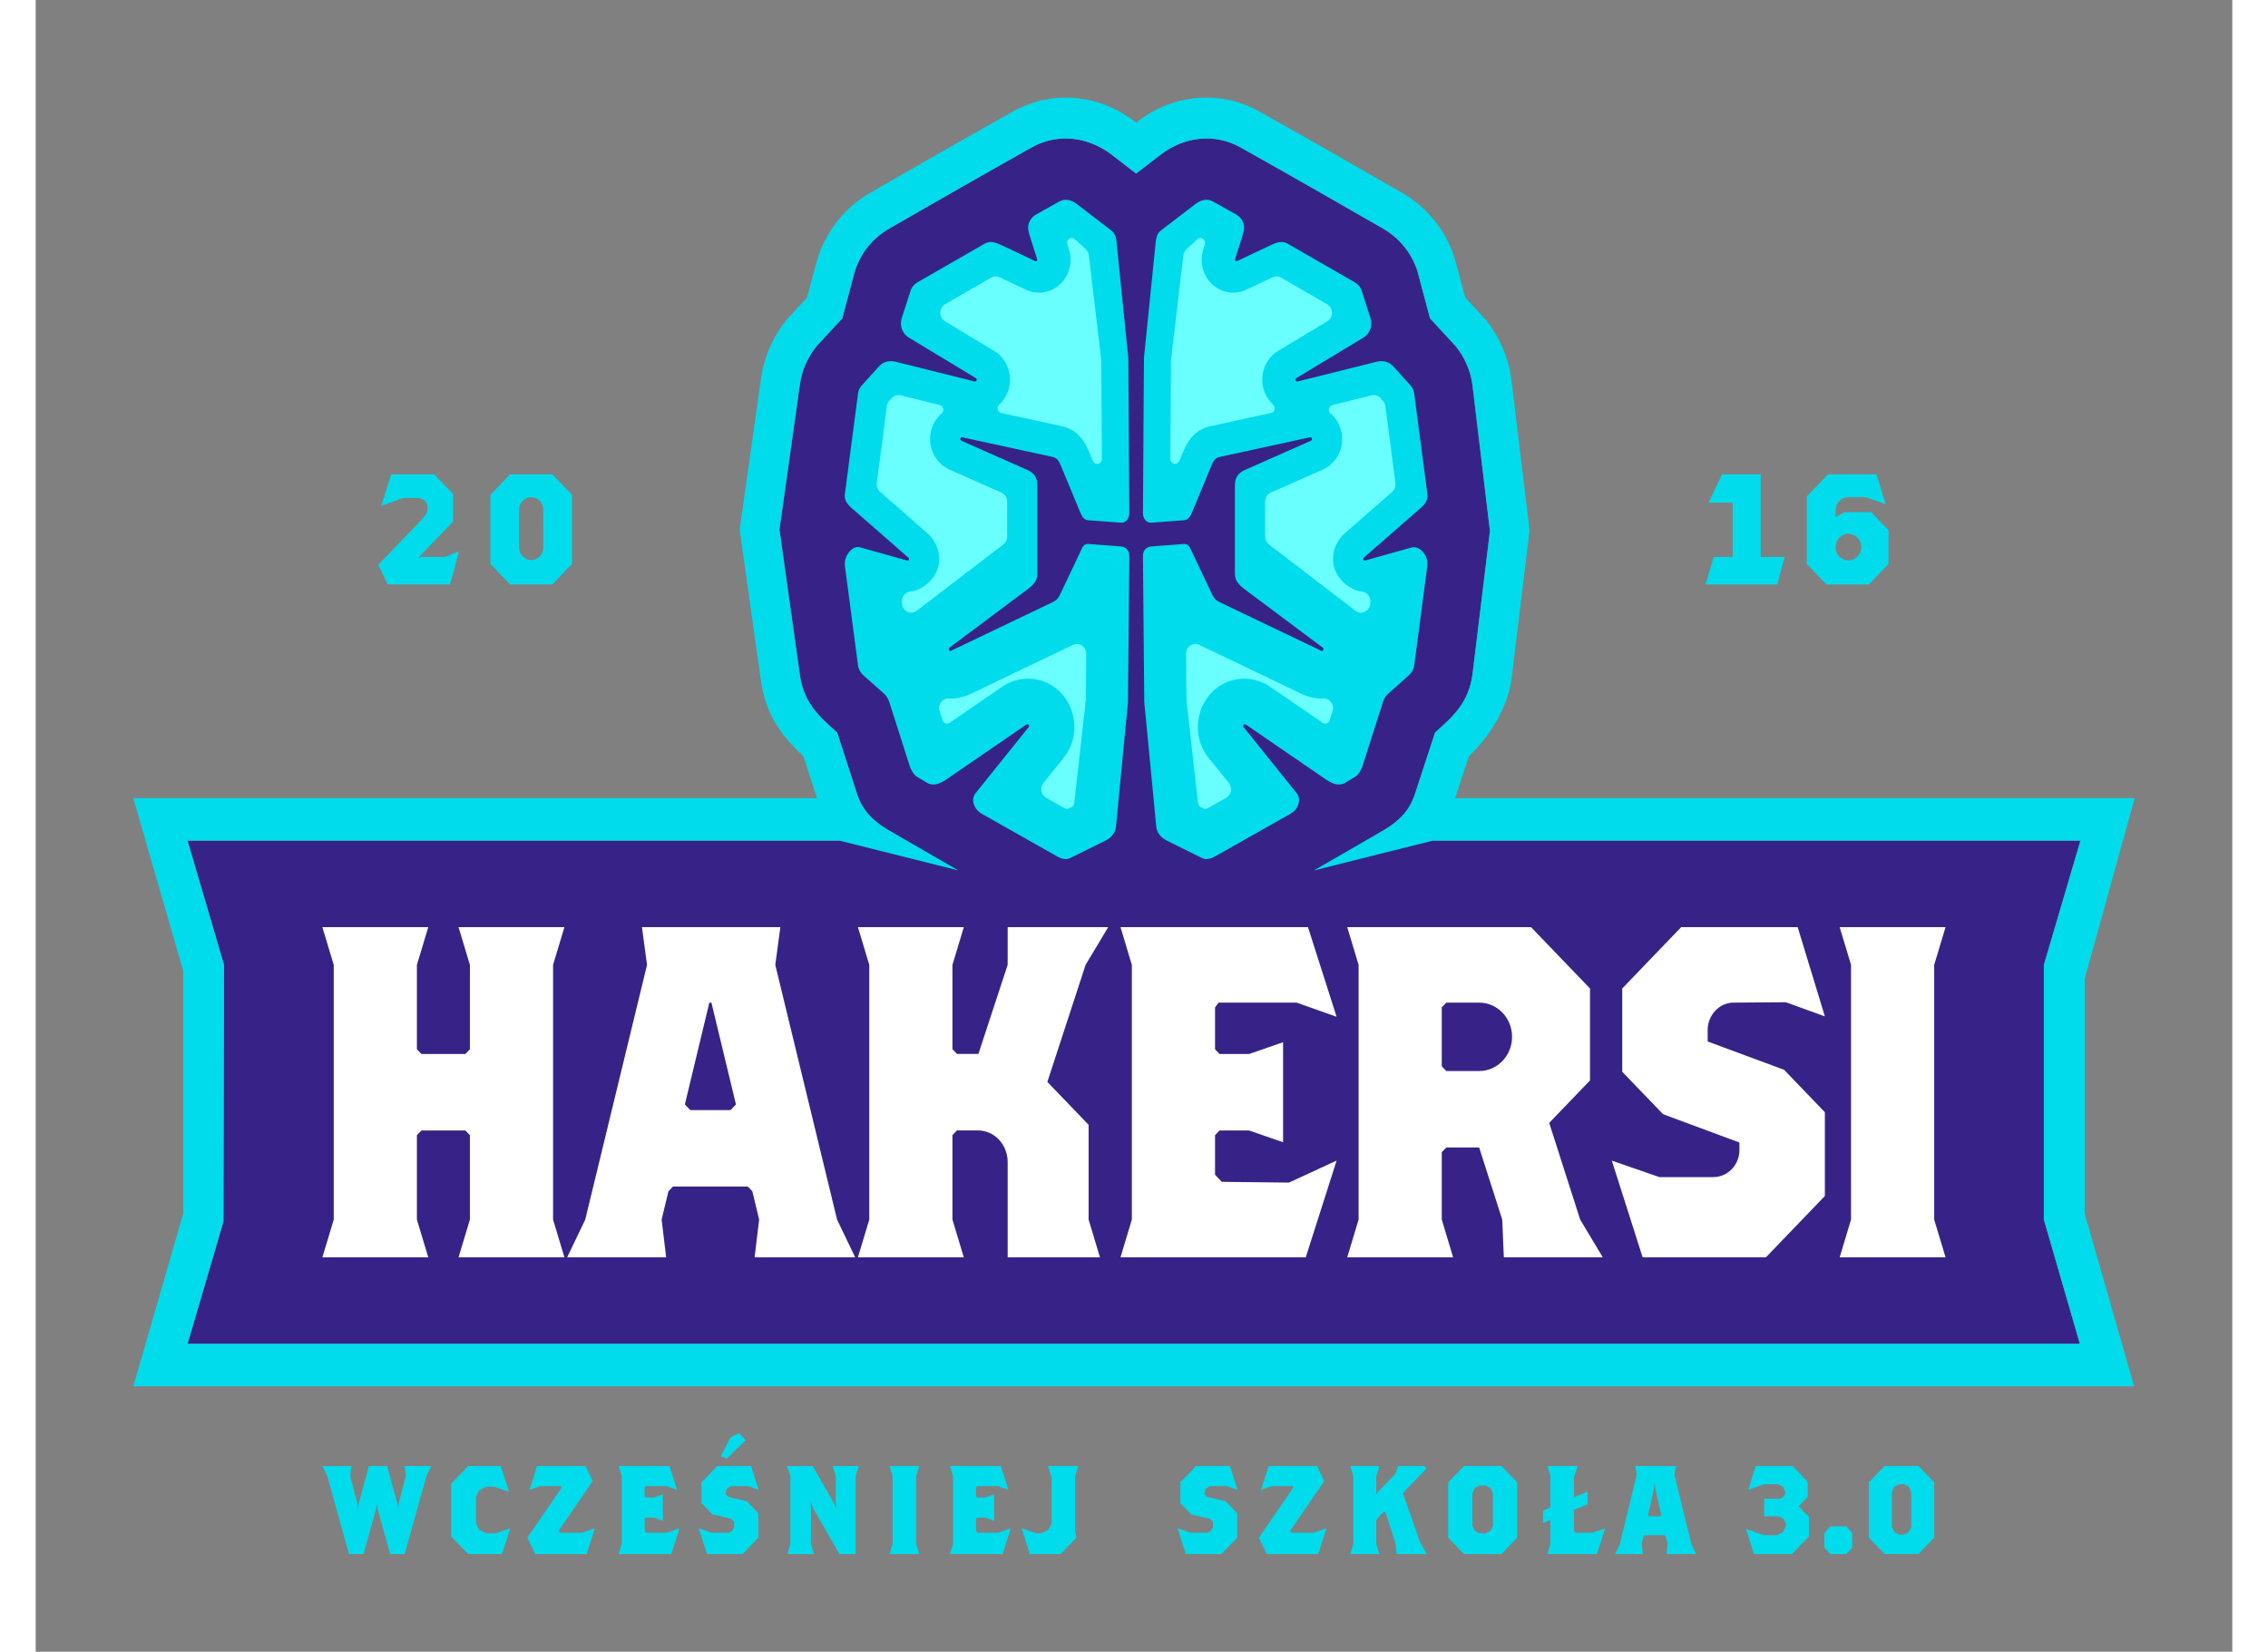
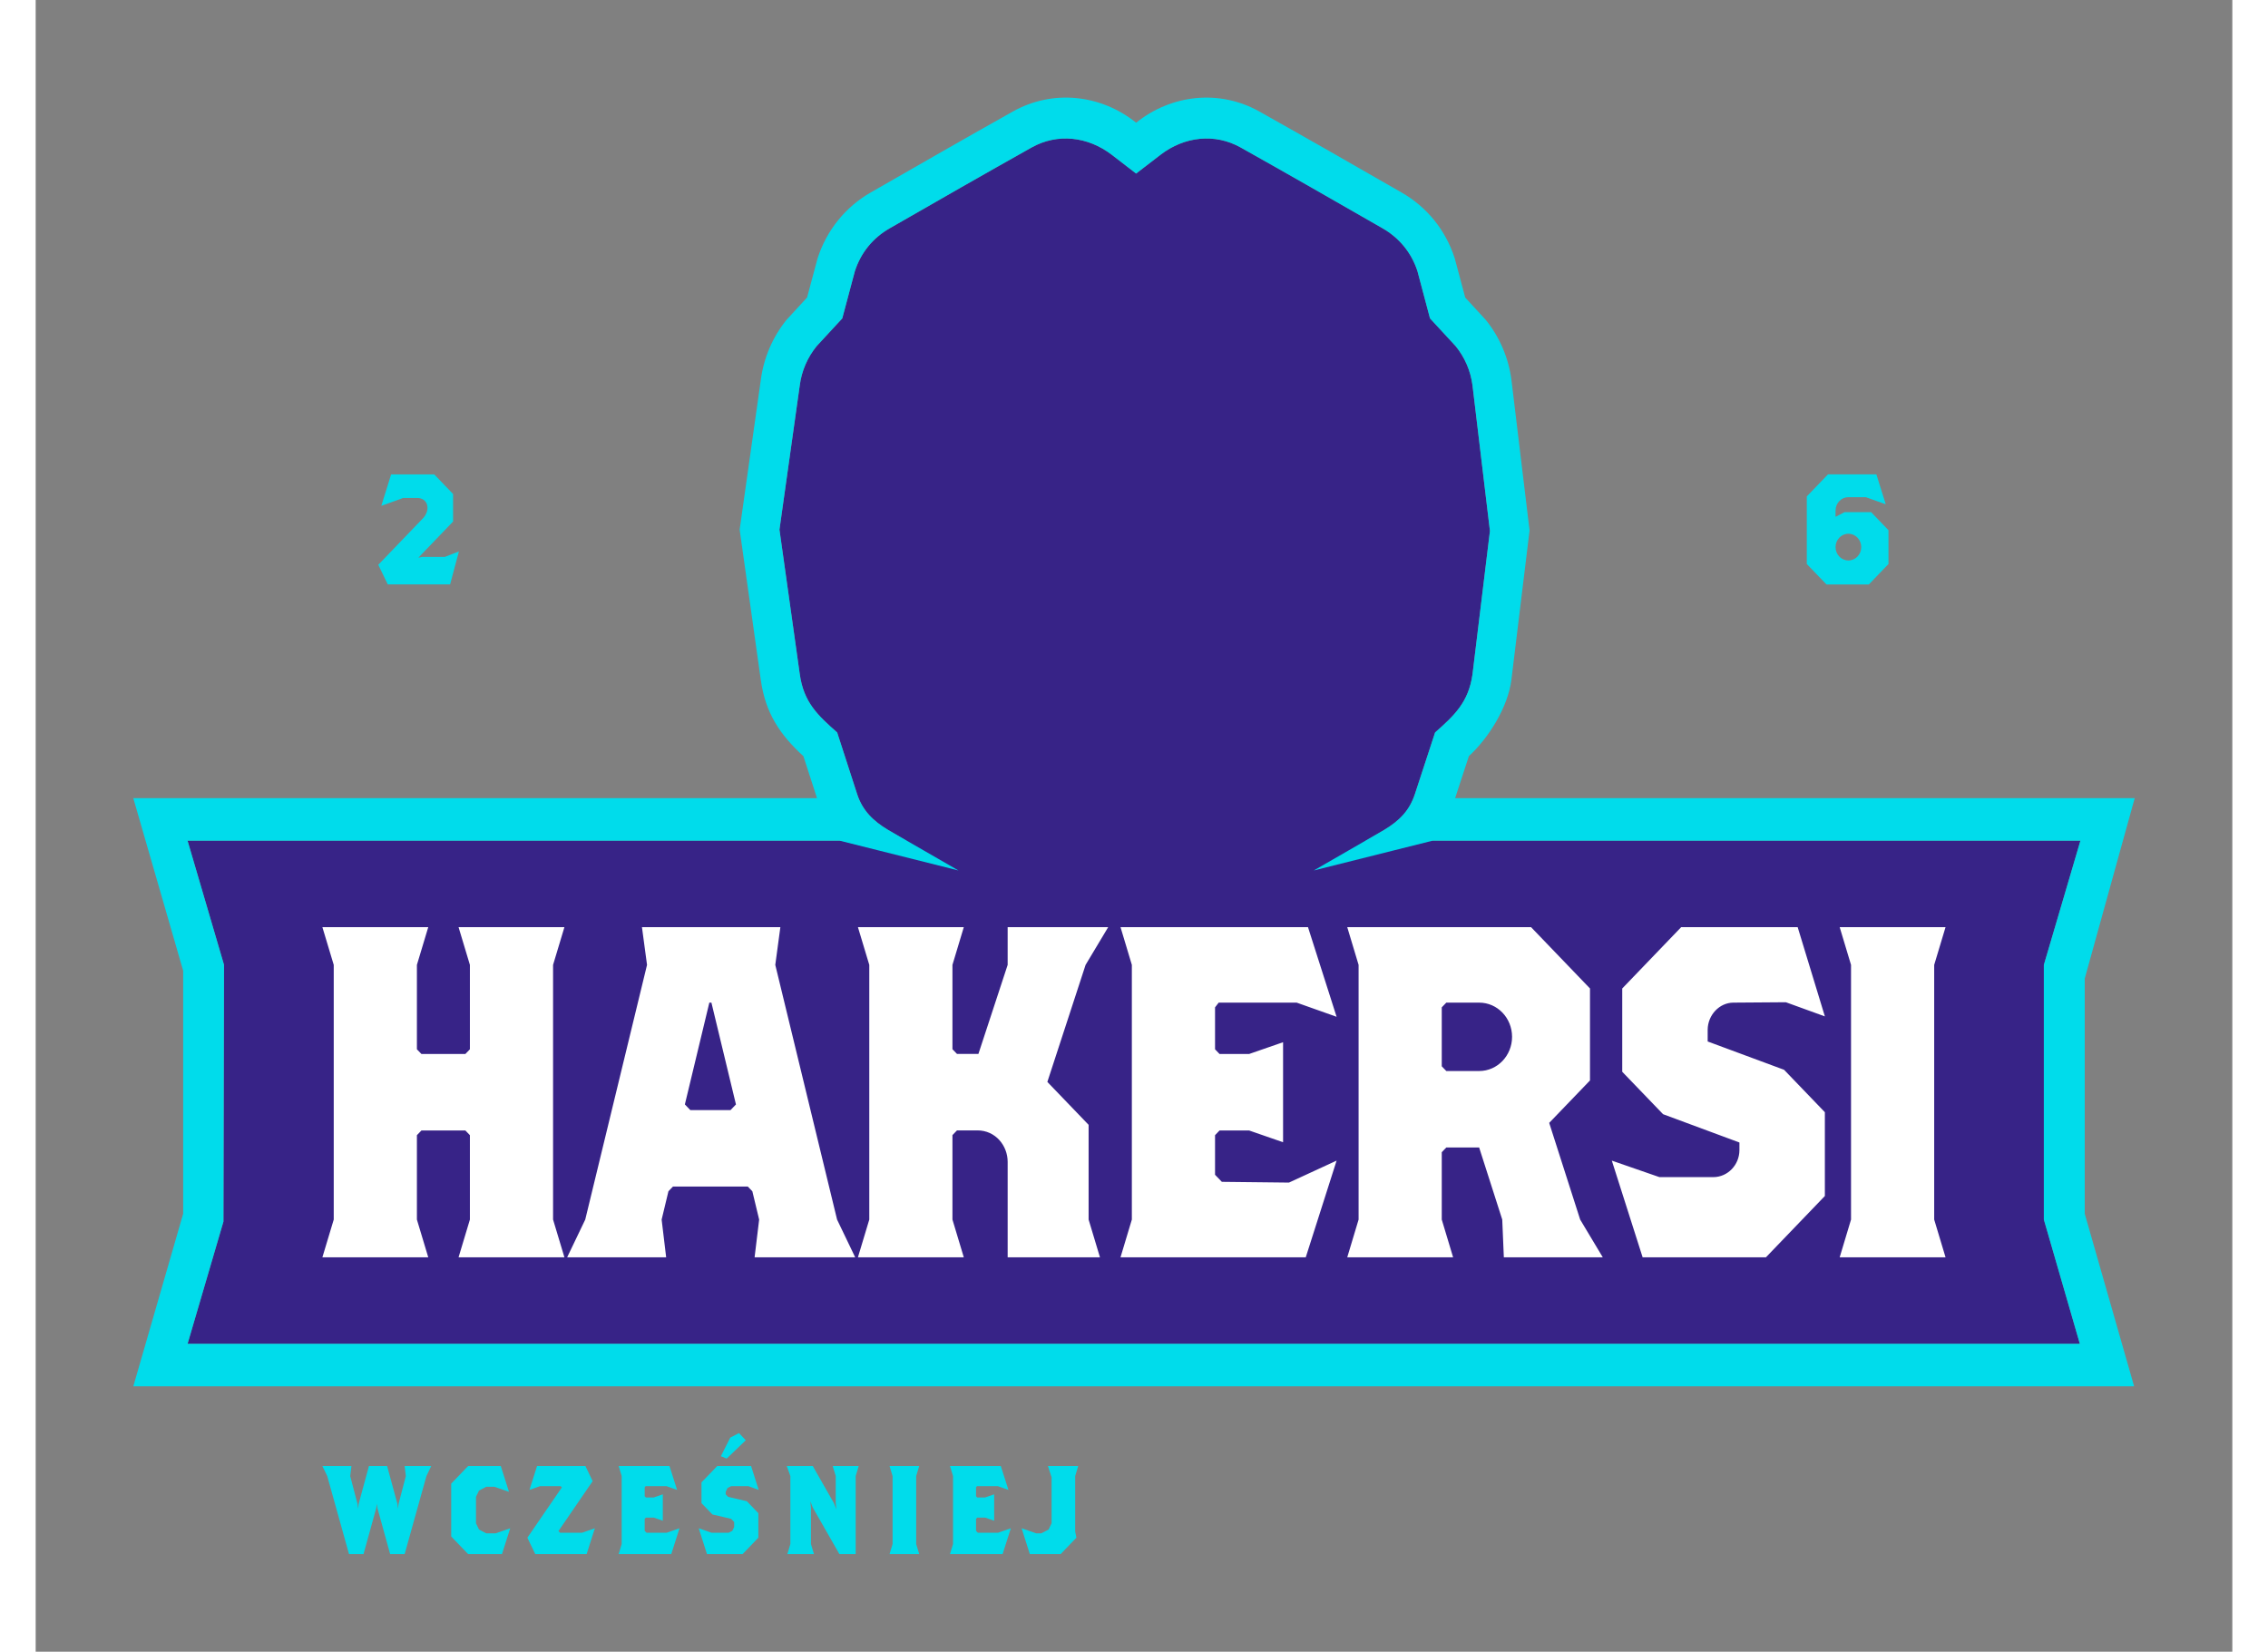
<svg xmlns="http://www.w3.org/2000/svg" xml:space="preserve" width="184px" height="134px" version="1.1" style="shape-rendering:geometricPrecision; text-rendering:geometricPrecision; image-rendering:optimizeQuality; fill-rule:evenodd; clip-rule:evenodd" viewBox="-3 -3 67.514 50.765">
  <rect x="-3" y="-3" width="67.514" height="50.765" fill="#808080" stroke="none" />
  <defs>
    <style type="text/css">
   
    .fil3 {fill:#00DCEB}
    .fil5 {fill:#69FFFF}
    .fil0 {fill:transparent}
    .fil1 {fill:#00DCEB;fill-rule:nonzero}
    .fil2 {fill:#372387;fill-rule:nonzero}
    .fil4 {fill:white;fill-rule:nonzero}
   
  </style>
  </defs>
  <rect class="fil0" x="-229.275" y="-1806.878" width="642.55" height="2409.564" />
  <g id="Warstwa_x0020_1">
    <g id="_2184746877088">
      <g>
        <path class="fil1" d="M9.157 42.059l-0.817 0 0.037 0.309 -0.223 0.851 -0.019 0.154 -0.018 -0.154 -0.316 -1.16 -0.558 0 -0.316 1.16 -0.018 0.154 -0.019 -0.154 -0.223 -0.851 0.037 -0.309 -0.892 0 0.149 0.309 0.669 2.397 0.446 0 0.39 -1.411 0.019 -0.135 0.019 0.135 0.39 1.411 0.446 0 0.669 -2.397 0.148 -0.309zm2.428 1.913l-0.446 0.155 -0.29 0 -0.223 -0.116 -0.093 -0.193 0 -0.812 0.093 -0.193 0.223 -0.116 0.252 0 0.446 0.154 -0.252 -0.792 -1.004 0 -0.52 0.541 0 1.624 0.52 0.541 1.041 0 0.253 -0.793zm2.601 0l-0.39 0.136 -0.68 0 -0.048 -0.051 1.051 -1.534 -0.223 -0.464 -1.486 0 -0.234 0.734 0.327 -0.116 0.631 0 0.038 0.039 -1.06 1.546 0.242 0.503 1.58 0 0.252 -0.793zm2.602 0l-0.39 0.136 -0.625 0 -0.055 -0.058 0 -0.368 0.037 -0.038 0.241 0 0.279 0.096 0 -0.811 -0.279 0.096 -0.241 0 -0.037 -0.038 0 -0.271 0.029 -0.039 0.64 0 0.327 0.116 -0.234 -0.734 -1.561 0 0.092 0.309 0 2.087 -0.092 0.31 1.616 0 0.253 -0.793zm2.434 -1.179l-0.234 -0.734 -1.04 0 -0.484 0.502 0 0.638 0.335 0.348 0.576 0.135 0.093 0.097 0 0.155 -0.056 0.116 -0.111 0.058 -0.532 0 -0.39 -0.136 0.253 0.793 1.096 0 0.483 -0.503 0 -0.754 -0.353 -0.367 -0.576 -0.135 -0.074 -0.077 0 -0.078 0.056 -0.116 0.111 -0.058 0.528 0 0.319 0.116zm-0.397 -1.526l-0.208 -0.221 -0.268 0.139 -0.29 0.572 0.179 0.074 0.587 -0.564zm3.471 0.792l-0.799 0 0.093 0.309 0 0.831 0.019 0.193 -0.075 -0.193 -0.65 -1.14 -0.799 0 0.111 0.309 0 2.087 -0.093 0.31 0.818 0 -0.093 -0.31 0 -1.121 -0.018 -0.193 0.074 0.193 0.818 1.431 0.501 0 0 -2.397 0.093 -0.309zm1.859 2.706l-0.093 -0.31 0 -2.087 0.093 -0.309 -0.911 0 0.093 0.309 0 2.087 -0.093 0.31 0.911 0zm2.817 -0.793l-0.39 0.136 -0.625 0 -0.055 -0.058 0 -0.368 0.037 -0.038 0.241 0 0.279 0.096 0 -0.811 -0.279 0.096 -0.241 0 -0.037 -0.038 0 -0.271 0.029 -0.039 0.64 0 0.327 0.116 -0.235 -0.734 -1.561 0 0.093 0.309 0 2.087 -0.093 0.31 1.617 0 0.253 -0.793zm2.07 -1.913l-0.929 0 0.111 0.348 0 1.411 -0.092 0.193 -0.223 0.116 -0.157 0 -0.449 -0.155 0.252 0.793 0.948 0 0.483 -0.503 -0.037 -0.193 0 -1.701 0.093 -0.309z" />
-         <path class="fil1" d="M33.94 42.793l-0.234 -0.734 -1.041 0 -0.483 0.502 0 0.638 0.334 0.348 0.576 0.135 0.093 0.097 0 0.155 -0.055 0.116 -0.112 0.058 -0.532 0 -0.39 -0.136 0.253 0.793 1.096 0 0.484 -0.503 0 -0.754 -0.354 -0.367 -0.576 -0.135 -0.074 -0.077 0 -0.078 0.056 -0.116 0.111 -0.058 0.528 0 0.32 0.116zm17.561 1.431l0 -0.6 -0.316 -0.328 0.279 -0.29 0 -0.464 -0.464 -0.483 -1.134 0 -0.231 0.734 0.491 -0.174 0.427 0 0.149 0.078 0.075 0.154 0 0.039 -0.056 0.116 -0.112 0.058 -0.483 0 0 0.541 0.446 0 0.149 0.077 0.074 0.155 0 0.058 -0.093 0.193 -0.186 0.097 -0.397 0 -0.55 -0.193 0.241 0.773 1.171 0 0.52 -0.541zm1.331 0.347l0 -0.463 -0.186 -0.194 -0.483 0 -0.186 0.194 0 0.463 0.186 0.194 0.483 0 0.186 -0.194zm2.519 -0.309l0 -1.701 -0.483 -0.502 -1.04 0 -0.484 0.502 0 1.701 0.484 0.503 1.04 0 0.483 -0.503zm-0.706 -0.328l-0.074 0.154 -0.149 0.078 -0.148 0 -0.149 -0.078 -0.074 -0.154 0 -1.083 0.074 -0.154 0.149 -0.078 0.148 0 0.149 0.078 0.074 0.154 0 1.083zm-17.973 0.038l-0.391 0.136 -0.68 0 -0.048 -0.051 1.052 -1.534 -0.223 -0.464 -1.487 0 -0.234 0.734 0.327 -0.116 0.632 0 0.037 0.039 -1.059 1.546 0.241 0.503 1.58 0 0.253 -0.793zm3.084 0.793l-0.208 -0.368 -0.527 -1.507 0.724 -0.754 -0.074 -0.077 -0.799 0 -0.075 0.232 -0.538 0.56 -0.056 0.078 0 -0.561 0.093 -0.309 -0.892 0 0.093 0.309 0 2.087 -0.093 0.31 0.892 0 -0.093 -0.31 0 -0.715 0.037 -0.077 0.186 -0.193 0.056 0 0.308 0.947 0.037 0.348 0.929 0zm2.777 -0.503l0 -1.701 -0.483 -0.502 -1.152 0 -0.484 0.502 0 1.701 0.484 0.503 1.152 0 0.483 -0.503zm-0.743 -0.367l-0.075 0.155 -0.149 0.077 -0.185 0 -0.149 -0.077 -0.074 -0.155 0 -1.005 0.074 -0.155 0.149 -0.077 0.185 0 0.149 0.077 0.075 0.155 0 1.005zm2.49 -0.487l0.416 -0.174 0 -0.387 -0.416 0.174 0 -0.614 0.111 -0.348 -0.929 0 0.093 0.309 0 0.963 -0.227 0.1 0 0.387 0.227 -0.101 0 0.738 -0.093 0.31 1.524 0 0.253 -0.793 -0.383 0.136 -0.52 0 -0.056 -0.058 0 -0.642zm3.754 1.357l-0.149 -0.31 -0.52 -2.145 0.055 -0.251 -1.263 0 0.055 0.251 -0.52 2.145 -0.149 0.31 0.855 0 -0.037 -0.31 0.056 -0.231 0.037 -0.039 0.613 0 0.037 0.039 0.056 0.231 -0.037 0.31 0.911 0zm-1.071 -1.199l-0.037 0.039 -0.335 0 -0.037 -0.039 0.186 -0.831 0.019 -0.135 0.018 0.135 0.186 0.831z" />
      </g>
      <g>
        <g>
          <path class="fil1" d="M10.008 13.948l-0.434 0.169 -0.697 0 -0.116 0.024 1.068 -1.111 0 -0.846 -0.58 -0.604 -1.324 0 -0.302 0.967 0.673 -0.242 0.439 0c0.144,0.003 0.256,0.083 0.292,0.201 0.052,0.167 -0.033,0.34 -0.15,0.451l-1.347 1.402 0.292 0.604 1.915 0 0.271 -1.015z" />
-           <path class="fil1" d="M13.484 14.334l0 -2.126 -0.604 -0.628 -1.301 0 -0.604 0.628 0 2.126 0.604 0.629 1.301 0 0.604 -0.629zm-1.626 -0.507l0 -1.16 0 0c0,-0.213 0.166,-0.386 0.372,-0.386 0.205,0 0.371,0.173 0.371,0.386l0.001 0 -0.001 0.002 0.001 1.157 0 0.001c0,0.214 -0.167,0.387 -0.372,0.387 -0.205,0 -0.372,-0.173 -0.372,-0.387l0 0z" />
        </g>
        <g>
-           <polygon class="fil1" points="50.755,14.118 50.018,14.118 50.018,11.58 48.833,11.58 48.415,12.45 49.158,12.45 49.158,14.118 48.576,14.118 48.322,14.964 48.996,14.964 50.181,14.964 50.529,14.964 " />
          <path class="fil1" d="M53.946 14.335l0 -1.039 -0.534 -0.556 -0.814 0 -0.279 0.145 0 -0.192 0 -0.001 0 -0.001 0 -0.003 0.001 0c0.001,-0.225 0.177,-0.407 0.394,-0.407 0.028,0 0.056,0 0.083,0l0.452 0 0.613 0.218 -0.288 -0.919 -1.487 0 -0.651 0.677 0 2.078 0.605 0.629 1.301 0 0.604 -0.629zm-1.232 -0.93c0.219,0 0.395,0.184 0.395,0.411 0,0.227 -0.176,0.41 -0.395,0.41 -0.218,0 -0.395,-0.183 -0.395,-0.41 0,-0.227 0.177,-0.411 0.395,-0.411z" />
        </g>
      </g>
      <polygon class="fil2" points="59.846,22.838 58.722,26.656 58.722,34.484 59.828,38.302 1.669,38.302 2.771,34.546 2.789,26.656 1.668,22.838 " />
      <path class="fil2" d="M27.608 1.534c0.804,-0.451 1.736,-0.334 2.461,0.22l0.753 0.58 0.754 -0.58c0.724,-0.555 1.659,-0.67 2.461,-0.22 1.437,0.806 2.912,1.651 4.362,2.484 0.507,0.292 0.884,0.743 1.07,1.316l0.386 1.452 0.79 0.855c0.278,0.343 0.459,0.758 0.516,1.204l0.536 4.474 -0.536 4.406c-0.122,0.863 -0.562,1.267 -1.15,1.788l-0.62 1.892c-0.17,0.52 -0.47,0.817 -0.943,1.102 -1.331,0.795 -2.957,1.685 -4.343,2.469 -0.637,0.362 -1.368,0.429 -2.033,0.099l-1.25 -0.628 -1.256 0.628c-0.665,0.328 -1.389,0.262 -2.026,-0.099 -1.355,-0.766 -3.035,-1.687 -4.343,-2.469 -0.455,-0.273 -0.786,-0.595 -0.95,-1.102l-0.613 -1.892c-0.595,-0.527 -1.029,-0.923 -1.15,-1.795l-0.624 -4.439 0.624 -4.434c0.057,-0.445 0.239,-0.861 0.517,-1.204l0.789 -0.855 0.386 -1.445c0.186,-0.579 0.558,-1.029 1.07,-1.323 1.465,-0.842 2.92,-1.675 4.362,-2.484z" />
-       <path class="fil3" d="M61.514 21.531l-1.536 5.546 0 7.227 1.518 5.305 -61.495 0 1.532 -5.305 0 -7.468 -1.533 -5.305 21.014 0 -0.418 -1.29c-0.722,-0.662 -1.166,-1.322 -1.309,-2.341l-0.65 -4.622 0.652 -4.614c0.09,-0.674 0.368,-1.315 0.789,-1.834l0.631 -0.686 0.322 -1.201c0.28,-0.87 0.862,-1.585 1.634,-2.027 0.732,-0.421 1.462,-0.84 2.189,-1.254 0.702,-0.401 1.423,-0.81 2.181,-1.235 1.218,-0.683 2.696,-0.532 3.788,0.345 1.09,-0.876 2.57,-1.028 3.787,-0.345 0.755,0.424 1.481,0.835 2.185,1.237 0.729,0.416 1.461,0.835 2.185,1.252 0.777,0.446 1.35,1.144 1.634,2.02l0.323 1.209 0.63 0.685c0.425,0.523 0.703,1.169 0.791,1.848l0.557 4.625 -0.557 4.58c-0.103,0.851 -0.706,1.805 -1.308,2.357l-0.423 1.291 20.887 0zm-22.123 -0.126l0.62 -1.892c0.588,-0.521 1.028,-0.925 1.15,-1.788l0.536 -4.406 -0.536 -4.474c-0.057,-0.446 -0.238,-0.86 -0.516,-1.204l-0.79 -0.855 -0.386 -1.452c-0.186,-0.573 -0.563,-1.024 -1.07,-1.316 -1.451,-0.833 -2.925,-1.678 -4.362,-2.484 -0.802,-0.45 -1.737,-0.335 -2.461,0.22l-0.754 0.58 -0.752 -0.58c-0.726,-0.554 -1.658,-0.671 -2.462,-0.22 -1.442,0.809 -2.897,1.642 -4.362,2.484 -0.512,0.294 -0.884,0.744 -1.07,1.323l-0.385 1.445 -0.79 0.855c-0.278,0.343 -0.46,0.759 -0.517,1.204l-0.624 4.433 0.624 4.44c0.121,0.872 0.555,1.268 1.15,1.795l0.613 1.892c0.165,0.508 0.496,0.83 0.95,1.101l2.165 1.248 -3.654 -0.916 -20.04 0 1.121 3.818 -0.018 7.89 -1.102 3.756 58.159 0 -1.106 -3.818 0 -7.828 1.124 -3.818 -19.908 0 -3.655 0.916c0.191,-0.112 1.983,-1.139 2.165,-1.248 0.489,-0.293 0.785,-0.619 0.943,-1.101z" />
+       <path class="fil3" d="M61.514 21.531l-1.536 5.546 0 7.227 1.518 5.305 -61.495 0 1.532 -5.305 0 -7.468 -1.533 -5.305 21.014 0 -0.418 -1.29c-0.722,-0.662 -1.166,-1.322 -1.309,-2.341l-0.65 -4.622 0.652 -4.614c0.09,-0.674 0.368,-1.315 0.789,-1.834l0.631 -0.686 0.322 -1.201c0.28,-0.87 0.862,-1.585 1.634,-2.027 0.732,-0.421 1.462,-0.84 2.189,-1.254 0.702,-0.401 1.423,-0.81 2.181,-1.235 1.218,-0.683 2.696,-0.532 3.788,0.345 1.09,-0.876 2.57,-1.028 3.787,-0.345 0.755,0.424 1.481,0.835 2.185,1.237 0.729,0.416 1.461,0.835 2.185,1.252 0.777,0.446 1.35,1.144 1.634,2.02l0.323 1.209 0.63 0.685c0.425,0.523 0.703,1.169 0.791,1.848l0.557 4.625 -0.557 4.58c-0.103,0.851 -0.706,1.805 -1.308,2.357l-0.423 1.291 20.887 0zm-22.123 -0.126l0.62 -1.892c0.588,-0.521 1.028,-0.925 1.15,-1.788l0.536 -4.406 -0.536 -4.474c-0.057,-0.446 -0.238,-0.86 -0.516,-1.204l-0.79 -0.855 -0.386 -1.452c-0.186,-0.573 -0.563,-1.024 -1.07,-1.316 -1.451,-0.833 -2.925,-1.678 -4.362,-2.484 -0.802,-0.45 -1.737,-0.335 -2.461,0.22l-0.754 0.58 -0.752 -0.58c-0.726,-0.554 -1.658,-0.671 -2.462,-0.22 -1.442,0.809 -2.897,1.642 -4.362,2.484 -0.512,0.294 -0.884,0.744 -1.07,1.323l-0.385 1.445 -0.79 0.855c-0.278,0.343 -0.46,0.759 -0.517,1.204l-0.624 4.433 0.624 4.44c0.121,0.872 0.555,1.268 1.15,1.795l0.613 1.892c0.165,0.508 0.496,0.83 0.95,1.101l2.165 1.248 -3.654 -0.916 -20.04 0 1.121 3.818 -0.018 7.89 -1.102 3.756 58.159 0 -1.106 -3.818 0 -7.828 1.124 -3.818 -19.908 0 -3.655 0.916c0.191,-0.112 1.983,-1.139 2.165,-1.248 0.489,-0.293 0.785,-0.619 0.943,-1.101" />
      <path class="fil4" d="M13.251 35.644l-0.349 -1.16 0 -7.828 0.349 -1.16 -3.254 0 0.349 1.16 0 2.594 -0.14 0.145 -1.349 0 -0.14 -0.145 0 -2.594 0.349 -1.16 -3.254 0 0.349 1.16 0 7.828 -0.349 1.16 3.254 0 -0.349 -1.16 0 -2.594 0.14 -0.145 1.349 0 0.14 0.145 0 2.594 -0.349 1.16 3.254 0zm16.713 -10.148l-0.695 1.16 -1.175 3.597 1.268 1.319 0 2.912 0.349 1.16 -2.837 0 0 -2.934c0,-0.497 -0.372,-0.967 -0.93,-0.967l-0.627 0 -0.14 0.145 0 0.906 0 1.69 0.349 1.16 -3.254 0 0.349 -1.16 0 -7.828 -0.349 -1.16 3.254 0 -0.349 1.16 0 2.592 0.14 0.145 0.658 0 0.899 -2.737 0 -1.16 3.09 0zm22.027 2.743l-0.836 -2.743 -3.58 0 -1.812 1.885 0 2.56 1.255 1.304 2.347 0.87 0 0.238c-0.003,0.453 -0.36,0.821 -0.794,0.826l-1.665 0 -1.463 -0.507 0.947 2.972 3.789 0 1.812 -1.885 0 -2.575 -1.254 -1.304 -2.348 -0.87 0 -0.365c0.006,-0.446 0.356,-0.826 0.789,-0.829l1.614 -0.012 1.199 0.435zm-6.826 7.405l-0.695 -1.16 -0.952 -2.972 1.254 -1.304 0 -2.827 -1.812 -1.885 -5.649 0 0.349 1.16 0 7.828 -0.349 1.16 3.254 0 -0.349 -1.16 0 -2.071 0.14 -0.145 1.009 0 0.71 2.216 0.049 1.16 3.041 0zm-3.799 -5.726l-1.01 0 -0.14 -0.145 0 -1.812 0.14 -0.145 1.01 0c0.559,0 1.011,0.47 1.011,1.051 0,0.58 -0.452,1.051 -1.011,1.051zm14.334 5.726l-0.349 -1.16 0 -7.828 0.349 -1.16 -3.254 0 0.349 1.16 0 7.828 -0.349 1.16 3.254 0zm-18.716 -2.972l-1.464 0.675 -2.063 -0.023 -0.209 -0.217 0 -1.217 0.139 -0.145 0.907 0 1.045 0.362 0 -3.074 -1.045 0.362 -0.907 0 -0.139 -0.145 0 -1.289 0.112 -0.145 2.397 0 1.227 0.435 -0.879 -2.754 -5.762 0 0.348 1.159 0 7.828 -0.349 1.16 5.694 0 0.948 -2.972zm-14.796 2.972l-0.557 -1.16 -1.899 -7.828 0.156 -1.16 -4.254 0 0.156 1.16 -1.899 7.828 -0.556 1.16 3.043 0 -0.139 -1.16 0.209 -0.87 0.139 -0.145 2.3 0 0.14 0.145 0.209 0.87 -0.14 1.16 3.092 0zm-3.665 -4.698l-0.167 0.173 -1.236 0 -0.167 -0.174 0.752 -3.129 0.064 0 0.754 3.13z" />
-       <path class="fil3" d="M33.886 3.586l-0.706 -0.395c-0.178,-0.1 -0.373,-0.044 -0.535,0.08l-1.069 0.82c-0.099,0.076 -0.136,0.201 -0.149,0.325l-0.364 3.582 -0.031 4.77c-0.001,0.165 0.101,0.309 0.259,0.297l1.001 -0.075c0.146,-0.011 0.199,-0.123 0.26,-0.271l0.596 -1.434c0.061,-0.146 0.118,-0.214 0.26,-0.245l2.759 -0.6c0.023,-0.005 0.054,0.015 0.06,0.043 0.006,0.029 -0.012,0.054 -0.037,0.065l-2.036 0.902c-0.194,0.085 -0.295,0.24 -0.295,0.455l0 2.747c0,0.2 0.139,0.339 0.295,0.456l2.395 1.79c0.022,0.012 0.037,0.041 0.03,0.068 -0.007,0.027 -0.037,0.05 -0.062,0.038l-3.109 -1.487c-0.14,-0.067 -0.192,-0.126 -0.26,-0.27l-0.596 -1.257c-0.068,-0.144 -0.106,-0.281 -0.26,-0.271l-1.001 0.076c-0.166,0.012 -0.26,0.132 -0.259,0.298l0.041 4.487 0.369 3.83c0.022,0.198 0.153,0.342 0.327,0.428l1.082 0.536c0.125,0.061 0.267,0.022 0.39,-0.047l2.33 -1.318c0.222,-0.125 0.35,-0.426 0.186,-0.631l-1.637 -2.037c-0.018,-0.022 -0.007,-0.057 0.015,-0.073 0.022,-0.016 0.053,-0.004 0.072,0.009l2.446 1.678c0.187,0.129 0.399,0.221 0.594,0.105l0.302 -0.181c0.111,-0.067 0.164,-0.177 0.221,-0.299l0.639 -2.004c0.034,-0.108 0.091,-0.194 0.172,-0.266l0.606 -0.537c0.096,-0.085 0.165,-0.188 0.183,-0.321l0.404 -3.065c0.041,-0.29 -0.221,-0.634 -0.495,-0.558l-1.424 0.401c-0.027,0.003 -0.05,-0.021 -0.053,-0.049 -0.003,-0.028 0.03,-0.051 0.041,-0.06l1.572 -1.374c0.181,-0.158 0.394,-0.302 0.36,-0.559l-0.405 -3.093c-0.012,-0.092 -0.048,-0.167 -0.106,-0.239l-0.533 -0.591c-0.137,-0.151 -0.323,-0.195 -0.516,-0.147l-2.421 0.604c-0.027,0.006 -0.057,-0.004 -0.067,-0.031 -0.011,-0.026 0,-0.059 0.023,-0.07l2.061 -1.246c0.196,-0.119 0.29,-0.367 0.216,-0.598l-0.271 -0.839c-0.039,-0.123 -0.12,-0.208 -0.228,-0.271l-2.058 -1.182c-0.167,-0.096 -0.339,-0.03 -0.511,0.051l-1.03 0.486c-0.016,0.008 -0.034,0.011 -0.049,-0.001 -0.015,-0.011 -0.022,-0.03 -0.017,-0.049l0.222 -0.703c0.038,-0.134 0.08,-0.252 0.041,-0.386 -0.039,-0.134 -0.122,-0.23 -0.24,-0.297zm-6.127 0l0.706 -0.395c0.178,-0.1 0.373,-0.044 0.535,0.08l1.069 0.82c0.099,0.076 0.136,0.201 0.149,0.325l0.364 3.582 0.031 4.77c0.001,0.165 -0.101,0.309 -0.259,0.297l-1.001 -0.075c-0.146,-0.011 -0.199,-0.124 -0.26,-0.271l-0.596 -1.434c-0.061,-0.146 -0.118,-0.214 -0.26,-0.245l-2.759 -0.6c-0.023,-0.005 -0.054,0.015 -0.06,0.043 -0.005,0.029 0.013,0.054 0.037,0.065l2.036 0.901c0.194,0.086 0.295,0.24 0.295,0.456l0 2.747c0,0.2 -0.139,0.339 -0.295,0.456l-2.394 1.79c-0.023,0.012 -0.038,0.041 -0.031,0.068 0.007,0.027 0.037,0.05 0.062,0.038l3.109 -1.487c0.14,-0.067 0.192,-0.126 0.26,-0.27l0.596 -1.257c0.068,-0.144 0.106,-0.282 0.26,-0.271l1.001 0.076c0.166,0.012 0.26,0.132 0.259,0.298l-0.041 4.487 -0.369 3.829c-0.022,0.199 -0.153,0.343 -0.327,0.429l-1.082 0.535c-0.125,0.062 -0.267,0.023 -0.39,-0.046l-2.33 -1.318c-0.222,-0.126 -0.35,-0.426 -0.186,-0.631l1.637 -2.037c0.018,-0.022 0.007,-0.057 -0.015,-0.073 -0.022,-0.016 -0.053,-0.004 -0.072,0.009l-2.446 1.678c-0.187,0.128 -0.399,0.221 -0.594,0.105l-0.302 -0.181c-0.111,-0.067 -0.164,-0.177 -0.221,-0.299l-0.639 -2.004c-0.034,-0.108 -0.091,-0.194 -0.172,-0.266l-0.606 -0.537c-0.096,-0.085 -0.165,-0.188 -0.183,-0.321l-0.404 -3.065c-0.039,-0.271 0.209,-0.637 0.469,-0.565l1.45 0.408c0.027,0.003 0.05,-0.021 0.053,-0.049 0.003,-0.028 -0.03,-0.051 -0.041,-0.06l-1.572 -1.374c-0.18,-0.158 -0.394,-0.302 -0.36,-0.559l0.405 -3.093c0.012,-0.092 0.048,-0.168 0.106,-0.239l0.533 -0.591c0.137,-0.151 0.323,-0.195 0.516,-0.147l2.422 0.604c0.026,0.006 0.056,-0.004 0.066,-0.031 0.011,-0.027 0,-0.059 -0.022,-0.07l-2.062 -1.246c-0.196,-0.119 -0.29,-0.367 -0.216,-0.598l0.271 -0.839c0.04,-0.123 0.12,-0.208 0.228,-0.271l2.058 -1.182c0.167,-0.096 0.339,-0.03 0.511,0.051l1.03 0.486c0.016,0.008 0.035,0.01 0.05,-0.001 0.014,-0.011 0.021,-0.031 0.016,-0.049l-0.222 -0.703c-0.038,-0.134 -0.08,-0.252 -0.041,-0.386 0.039,-0.134 0.122,-0.23 0.24,-0.297z" />
-       <path class="fil5" d="M36.576 18.467c-0.216,0.01 -0.439,-0.032 -0.652,-0.133l-3.109 -1.488c-0.016,-0.007 -0.032,-0.015 -0.047,-0.023 -0.092,-0.046 -0.192,-0.04 -0.278,0.016 -0.086,0.057 -0.134,0.149 -0.133,0.255l0.013 1.425 0.355 3.168c0.006,0.053 0.035,0.095 0.08,0.117l0.084 0.042c0.043,0.021 0.089,0.02 0.13,-0.004l0.571 -0.322c0.078,-0.044 0.127,-0.115 0.144,-0.206 0.017,-0.091 -0.005,-0.176 -0.061,-0.247l-0.627 -0.779c-0.531,-0.661 -0.396,-1.66 0.272,-2.156 0.486,-0.361 1.136,-0.358 1.629,-0.02l1.61 1.104c0.038,0.027 0.082,0.032 0.125,0.016 0.044,-0.015 0.075,-0.048 0.089,-0.093l0.09 -0.282c0.03,-0.095 0.015,-0.192 -0.044,-0.273 -0.059,-0.08 -0.144,-0.122 -0.241,-0.117zm-7.646 -14.122l0.325 0.294c0.061,0.055 0.104,0.119 0.114,0.203l0.382 3.219 0.019 3.048c0.001,0.071 -0.046,0.132 -0.113,0.147 -0.068,0.014 -0.134,-0.022 -0.161,-0.087l-0.111 -0.266c-0.178,-0.43 -0.414,-0.71 -0.861,-0.807l-1.845 -0.402c-0.055,-0.012 -0.095,-0.052 -0.109,-0.108 -0.014,-0.056 0.002,-0.112 0.044,-0.15 0.111,-0.101 0.201,-0.229 0.26,-0.38 0.188,-0.479 0.001,-1.03 -0.429,-1.278l-1.497 -0.904c-0.093,-0.056 -0.145,-0.152 -0.144,-0.263 0.001,-0.111 0.055,-0.206 0.148,-0.26l1.416 -0.819c0.082,-0.047 0.172,-0.05 0.257,-0.01l0.804 0.379c0.322,0.152 0.696,0.117 0.982,-0.101 0.333,-0.254 0.476,-0.703 0.354,-1.112l-0.055 -0.177c-0.02,-0.062 0,-0.128 0.051,-0.167 0.052,-0.038 0.122,-0.042 0.169,0.001zm3.785 0l-0.324 0.294c-0.062,0.055 -0.105,0.119 -0.115,0.203l-0.382 3.219 -0.019 3.048c0,0.071 0.046,0.132 0.114,0.147 0.067,0.014 0.133,-0.022 0.16,-0.087l0.111 -0.266c0.178,-0.43 0.415,-0.71 0.862,-0.807l1.844 -0.402c0.055,-0.012 0.095,-0.052 0.11,-0.108 0.014,-0.056 -0.003,-0.112 -0.045,-0.15 -0.111,-0.101 -0.201,-0.229 -0.26,-0.38 -0.188,-0.478 -0.001,-1.03 0.429,-1.278l1.498 -0.904c0.092,-0.056 0.144,-0.152 0.143,-0.263 -0.001,-0.111 -0.055,-0.206 -0.148,-0.26l-1.416 -0.819c-0.082,-0.047 -0.172,-0.05 -0.257,-0.01l-0.804 0.379c-0.321,0.152 -0.695,0.118 -0.982,-0.101 -0.333,-0.254 -0.476,-0.703 -0.354,-1.112l0.056 -0.176c0.019,-0.063 -0.001,-0.129 -0.052,-0.167 -0.051,-0.039 -0.122,-0.043 -0.169,0zm4.085 5.364c0.167,0.144 0.29,0.345 0.337,0.581 0.094,0.478 -0.154,0.956 -0.584,1.147l-1.592 0.704c-0.107,0.048 -0.174,0.153 -0.174,0.274l0 1.081c0,0.097 0.043,0.183 0.119,0.241l2.658 2.034c0.087,0.067 0.194,0.078 0.292,0.03 0.097,-0.047 0.157,-0.14 0.164,-0.251l0.003 -0.053c0.009,-0.158 -0.103,-0.296 -0.255,-0.313 -0.429,-0.049 -0.84,-0.447 -0.888,-0.896 -0.038,-0.352 0.112,-0.693 0.374,-0.913l1.44 -1.259c0.077,-0.068 0.113,-0.164 0.099,-0.268l-0.309 -2.365c-0.008,-0.064 -0.032,-0.116 -0.075,-0.163l-0.075 -0.084c-0.073,-0.08 -0.173,-0.111 -0.276,-0.086l-1.2 0.299c-0.054,0.014 -0.094,0.055 -0.106,0.112 -0.013,0.056 0.005,0.111 0.048,0.148zm-11.955 0c-0.167,0.144 -0.29,0.345 -0.336,0.581 -0.094,0.478 0.153,0.956 0.583,1.147l1.592 0.704c0.107,0.048 0.174,0.153 0.174,0.274l0 1.081c0,0.097 -0.043,0.183 -0.119,0.241l-2.658 2.034c-0.087,0.067 -0.194,0.078 -0.291,0.03 -0.098,-0.047 -0.158,-0.14 -0.165,-0.251l-0.003 -0.053c-0.009,-0.158 0.103,-0.296 0.255,-0.313 0.429,-0.049 0.841,-0.447 0.889,-0.896 0.038,-0.352 -0.113,-0.693 -0.374,-0.913l-1.441 -1.259c-0.077,-0.068 -0.113,-0.164 -0.099,-0.268l0.309 -2.365c0.008,-0.064 0.033,-0.116 0.075,-0.163l0.076 -0.084c0.072,-0.08 0.172,-0.111 0.275,-0.086l1.2 0.299c0.055,0.014 0.094,0.055 0.107,0.112 0.012,0.056 -0.006,0.111 -0.049,0.148zm0.224 8.758c0.217,0.01 0.439,-0.032 0.653,-0.133l3.108 -1.488c0.016,-0.007 0.032,-0.015 0.047,-0.023 0.092,-0.046 0.192,-0.04 0.279,0.016 0.086,0.057 0.134,0.149 0.133,0.255l-0.013 1.425 -0.356 3.168c-0.005,0.053 -0.034,0.095 -0.08,0.117l-0.084 0.042c-0.043,0.021 -0.089,0.02 -0.13,-0.004l-0.57 -0.322c-0.078,-0.044 -0.128,-0.115 -0.145,-0.206 -0.016,-0.091 0.005,-0.176 0.062,-0.247l0.626 -0.779c0.531,-0.661 0.396,-1.66 -0.272,-2.156 -0.486,-0.361 -1.135,-0.358 -1.628,-0.02l-1.61 1.104c-0.039,0.027 -0.083,0.032 -0.126,0.016 -0.043,-0.015 -0.074,-0.048 -0.089,-0.093l-0.089 -0.282c-0.031,-0.095 -0.016,-0.192 0.043,-0.273 0.059,-0.08 0.144,-0.122 0.241,-0.117z" />
    </g>
  </g>
</svg>